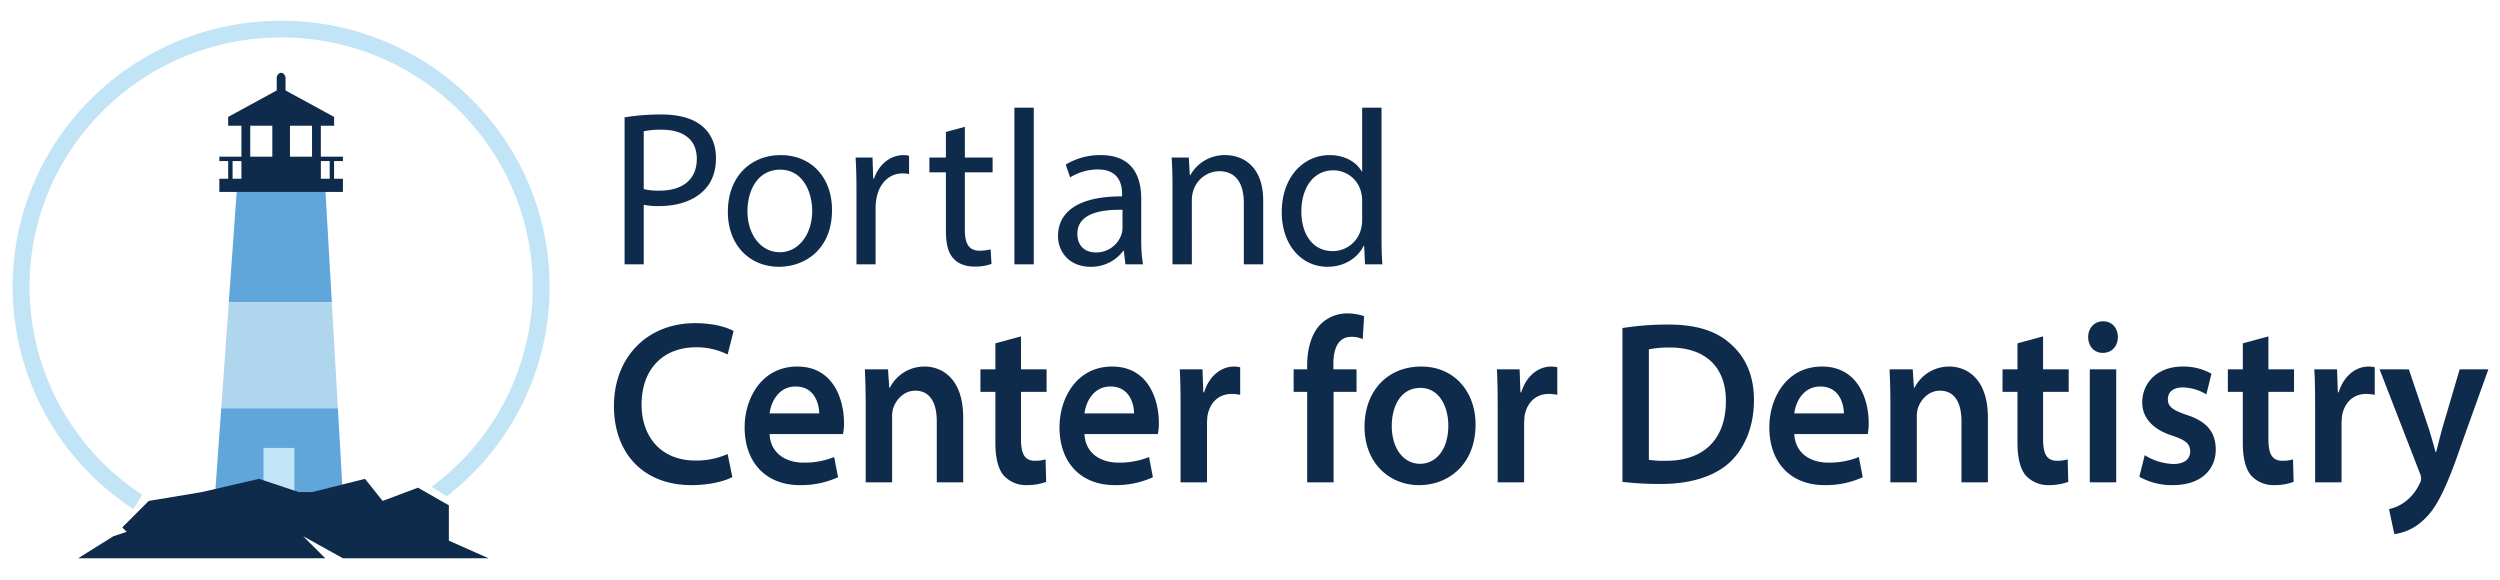
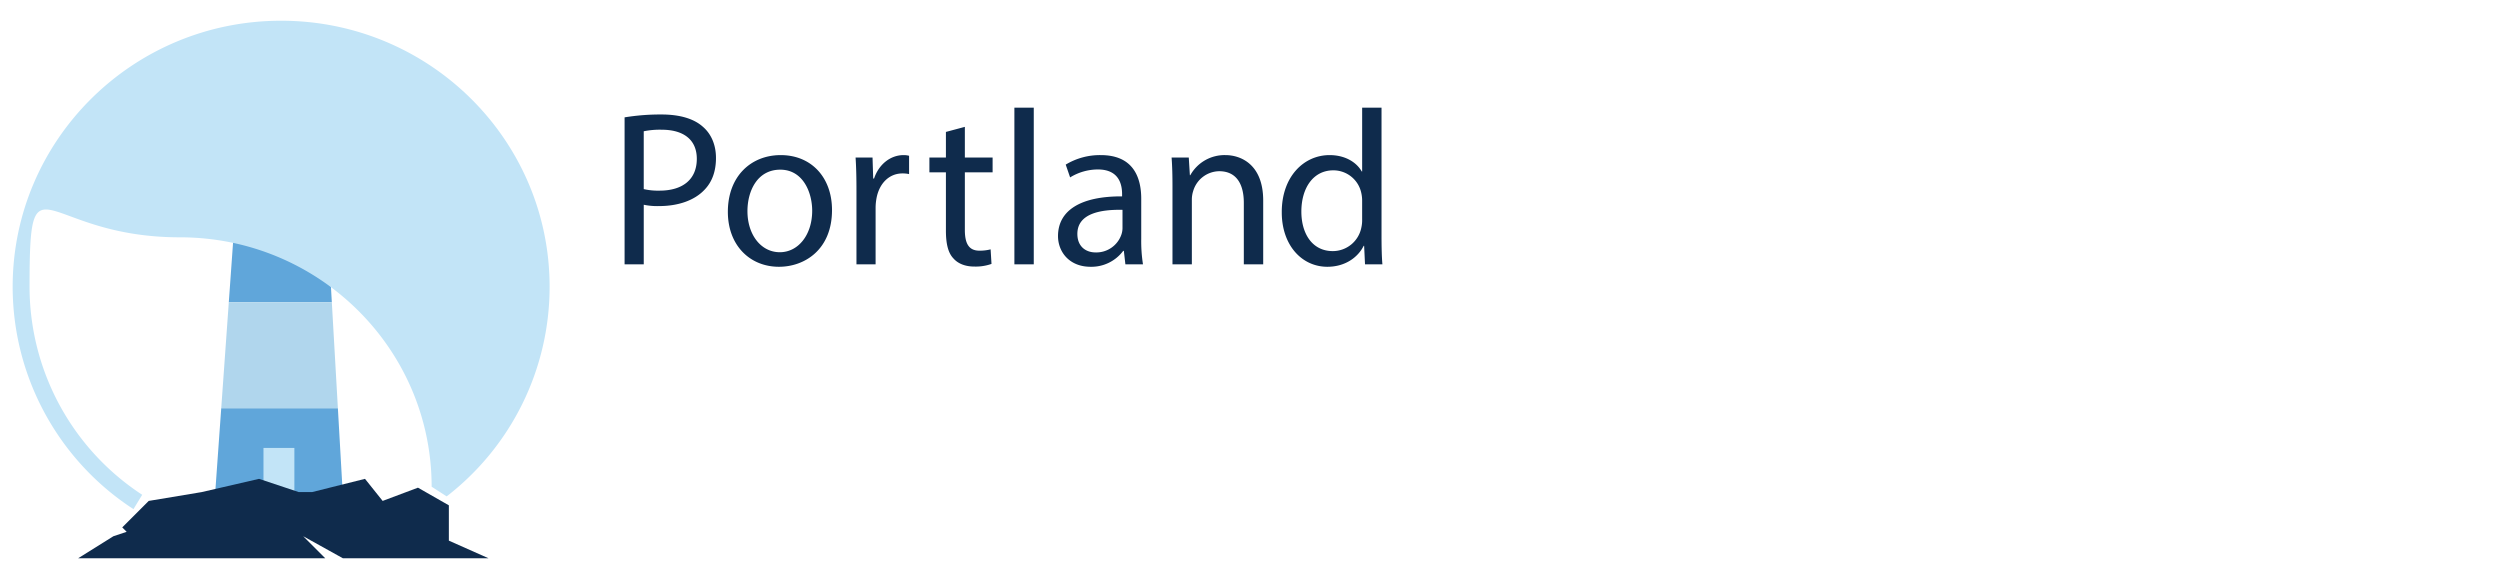
<svg xmlns="http://www.w3.org/2000/svg" width="1000" height="232" viewBox="0 0 1000 232">
  <defs>
    <style>
      .cls-1 {
        fill: #0f2b4c;
      }

      .cls-1, .cls-2, .cls-3, .cls-4 {
        fill-rule: evenodd;
      }

      .cls-2 {
        fill: #60a6da;
      }

      .cls-3 {
        fill: #b0d6ed;
      }

      .cls-4 {
        fill: #c2e4f7;
      }
    </style>
  </defs>
  <g id="Text">
-     <path id="Center_for_Dentistry" data-name="Center for Dentistry" class="cls-1" d="M291.051,181.611a30.592,30.592,0,0,1-12.865,2.6c-13.929,0-21.55-9.653-21.55-22.369,0-14.387,8.768-22.926,21.8-22.926a27.86,27.86,0,0,1,12.619,2.877l2.376-9.374c-2.376-1.393-7.784-3.156-15.405-3.156-19.255,0-32.448,13.737-32.448,33.136,0,18.934,11.8,31.65,30.974,31.65,7.7,0,13.765-1.763,16.387-3.248Zm46.133-7.982a19.578,19.578,0,0,0,.41-4.548c0-9.189-4.179-22.462-18.682-22.462-14.258,0-21.059,12.716-21.059,24.318,0,13.83,8.276,23.111,22.124,23.111a35.509,35.509,0,0,0,15.241-3.155l-1.557-8.076a31.385,31.385,0,0,1-12.291,2.228c-7.129,0-13.192-3.8-13.52-11.416h29.334Zm-29.334-8.261c0.491-4.363,3.441-10.767,10.406-10.767,7.948,0,9.423,7.611,9.423,10.767H307.85Zm38.431,27.567h10.57V166.76a11.519,11.519,0,0,1,.41-3.434c1.147-3.434,4.261-7.054,8.85-7.054,6.063,0,8.6,5.105,8.6,12.252v24.411h10.571v-25.9c0-15.594-8.44-20.42-15.487-20.42a15.5,15.5,0,0,0-13.848,8.446H355.7l-0.491-7.332h-9.259c0.163,3.9.327,8.446,0.327,13.644v31.558Zm51.871-55.6v10.4H392.17v9h5.982v20.42c0,5.661.983,10.117,3.195,12.9a12.016,12.016,0,0,0,9.259,3.991,22.287,22.287,0,0,0,7.867-1.3l-0.246-9a14.5,14.5,0,0,1-4.261.557c-4.425,0-5.572-3.249-5.572-8.818V156.736h10.242v-9H408.394v-13.18Zm64.979,36.292a19.647,19.647,0,0,0,.409-4.548c0-9.189-4.179-22.462-18.682-22.462-14.258,0-21.059,12.716-21.059,24.318,0,13.83,8.276,23.111,22.124,23.111a35.505,35.505,0,0,0,15.241-3.155l-1.557-8.076a31.381,31.381,0,0,1-12.291,2.228c-7.129,0-13.192-3.8-13.52-11.416h29.335ZM433.8,165.368c0.492-4.363,3.442-10.767,10.406-10.767,7.949,0,9.424,7.611,9.424,10.767H433.8Zm38.432,27.567H482.8v-23.3c0-1.021.082-2.134,0.164-3.155,0.9-5.291,4.342-8.911,9.75-8.911a16.563,16.563,0,0,1,3.36.371V146.9a11.319,11.319,0,0,0-2.54-.278c-4.671,0-9.751,3.341-11.881,10.3h-0.328L481,147.733h-9.1c0.246,4.084.328,8.446,0.328,15.129v30.073Zm61.209,0v-36.2h9.177v-9h-9.259v-2.321c0-5.755,1.8-10.674,7.128-10.674a10.067,10.067,0,0,1,4.589.928l0.574-9.189a20.327,20.327,0,0,0-6.637-1.113,15.033,15.033,0,0,0-10.9,4.455c-3.606,3.713-5.245,10.024-5.245,16.15v1.764h-5.408v9h5.408v36.2h10.571Zm35.071-46.316c-13.6,0-22.7,9.838-22.7,24.132,0,14.2,9.669,23.3,21.878,23.3,11.553,0,22.533-8.168,22.533-24.225C590.222,156.457,581.537,146.619,568.508,146.619Zm-0.328,8.539c7.7,0,11.144,7.8,11.144,15.036,0,9.839-5.08,15.315-11.307,15.315-6.556,0-11.308-6.033-11.308-15.129C556.709,162.583,560.232,155.158,568.18,155.158Zm30.893,37.777h10.57v-23.3c0-1.021.082-2.134,0.164-3.155,0.9-5.291,4.343-8.911,9.751-8.911a16.552,16.552,0,0,1,3.359.371V146.9a11.319,11.319,0,0,0-2.54-.278c-4.67,0-9.751,3.341-11.881,10.3h-0.328l-0.328-9.188h-9.1c0.246,4.084.328,8.446,0.328,15.129v30.073Zm49.9-.186a125.89,125.89,0,0,0,15.569.835c11.881,0,21.8-3.156,27.941-9.189,5.572-5.662,9.095-13.922,9.095-24.411,0-9.931-3.441-17.171-9.177-22.276-5.654-5.2-13.52-7.889-25.237-7.889a116.365,116.365,0,0,0-18.191,1.392v61.538Zm10.57-53a40.078,40.078,0,0,1,8.358-.742c14.34,0,22.534,7.889,22.452,21.533,0,14.758-8.522,23.854-24.009,23.762a36.5,36.5,0,0,1-6.8-.372V139.75Zm87.514,33.879a19.578,19.578,0,0,0,.41-4.548c0-9.189-4.179-22.462-18.682-22.462-14.258,0-21.059,12.716-21.059,24.318,0,13.83,8.276,23.111,22.124,23.111a35.509,35.509,0,0,0,15.241-3.155l-1.557-8.076a31.385,31.385,0,0,1-12.291,2.228c-7.129,0-13.192-3.8-13.52-11.416h29.334Zm-29.334-8.261c0.491-4.363,3.441-10.767,10.406-10.767,7.948,0,9.423,7.611,9.423,10.767H717.724Zm38.431,27.567h10.57V166.76a11.519,11.519,0,0,1,.41-3.434c1.147-3.434,4.261-7.054,8.85-7.054,6.063,0,8.6,5.105,8.6,12.252v24.411h10.57v-25.9c0-15.594-8.439-20.42-15.486-20.42a15.5,15.5,0,0,0-13.848,8.446h-0.246l-0.491-7.332h-9.26c0.164,3.9.328,8.446,0.328,13.644v31.558Zm50.831-55.6v10.4h-5.981v9h5.981v20.42c0,5.661.984,10.117,3.2,12.9a12.016,12.016,0,0,0,9.259,3.991,22.287,22.287,0,0,0,7.867-1.3l-0.246-9a14.5,14.5,0,0,1-4.261.557c-4.425,0-5.572-3.249-5.572-8.818V156.736h10.242v-9H817.229v-13.18Zm39.5,55.6v-45.2h-10.57v45.2h10.57Zm-5.244-64.416c-3.687,0-5.981,2.878-5.981,6.312s2.212,6.312,5.817,6.312c3.852,0,6.064-2.878,6.064-6.312C847.137,131.3,844.925,128.519,841.237,128.519Zm14.5,62.188a26.5,26.5,0,0,0,13.356,3.341c11.554,0,17.208-6.4,17.208-14.294-0.082-6.961-3.606-11.138-11.472-13.736-5.49-1.857-7.7-3.249-7.7-6.312,0-2.877,2.13-4.734,5.981-4.734a18.95,18.95,0,0,1,9.423,2.785l2.049-8.261a22.752,22.752,0,0,0-11.554-2.877c-10,0-16.142,6.4-16.142,14.386,0,5.569,3.606,10.582,12.045,13.273,5.244,1.764,7.129,3.156,7.129,6.312,0,2.877-2.048,5.012-6.883,5.012a23.3,23.3,0,0,1-11.308-3.527Zm41.381-53.37v10.4H891.14v9h5.982v20.42c0,5.661.983,10.117,3.2,12.9a12.016,12.016,0,0,0,9.259,3.991,22.287,22.287,0,0,0,7.867-1.3l-0.246-9a14.5,14.5,0,0,1-4.261.557c-4.425,0-5.572-3.249-5.572-8.818V156.736h10.242v-9H907.364v-13.18Zm28.924,55.6h10.57v-23.3c0-1.021.082-2.134,0.164-3.155,0.9-5.291,4.343-8.911,9.751-8.911a16.572,16.572,0,0,1,3.36.371V146.9a11.325,11.325,0,0,0-2.54-.278c-4.671,0-9.751,3.341-11.882,10.3h-0.327l-0.328-9.188h-9.095c0.245,4.084.327,8.446,0.327,15.129v30.073Zm25.782-45.2,16.06,41.4a6.316,6.316,0,0,1,.573,2.413,3.965,3.965,0,0,1-.655,1.949,18.412,18.412,0,0,1-6.227,7.519,15.577,15.577,0,0,1-5.982,2.6l2.13,10.024a20.6,20.6,0,0,0,11.39-5.384c4.753-4.176,8.768-10.952,15.323-30.165l10.9-30.351H983.866l-7.047,23.946c-0.819,2.971-1.638,6.5-2.376,9.1H974.2c-0.655-2.506-1.72-6.218-2.54-8.91l-8.112-24.132H951.828Z" />
    <path id="Portland" class="cls-1" d="M249.838,105.74H257.5V81.9a26.324,26.324,0,0,0,6.166.53c7.487,0,14.093-2.207,18.145-6.533,2.994-3.09,4.58-7.327,4.58-12.712,0-5.3-1.938-9.622-5.2-12.447-3.523-3.178-9.072-4.944-16.647-4.944a88.614,88.614,0,0,0-14.709,1.148V105.74ZM257.5,52.508a32.1,32.1,0,0,1,7.223-.618c8.456,0,14,3.8,14,11.653,0,8.21-5.637,12.712-14.886,12.712a25.648,25.648,0,0,1-6.342-.618V52.508Zm54.783,9.534c-11.8,0-21.139,8.387-21.139,22.688,0,13.507,8.9,21.981,20.434,21.981,10.306,0,21.227-6.886,21.227-22.687C332.805,70.958,324.526,62.042,312.283,62.042Zm-0.176,5.826c9.16,0,12.771,9.181,12.771,16.42,0,9.622-5.549,16.6-12.948,16.6-7.574,0-12.947-7.063-12.947-16.42C298.983,76.343,302.946,67.869,312.107,67.869Zm30.471,37.872h7.663V82.964a21.934,21.934,0,0,1,.352-3.619c1.057-5.826,4.933-9.975,10.394-9.975a11.62,11.62,0,0,1,2.642.265V62.307a8.369,8.369,0,0,0-2.2-.265c-5.2,0-9.865,3.619-11.8,9.358h-0.352l-0.264-8.386h-6.783c0.265,3.972.353,8.3,0.353,13.33v29.4Zm35.789-52.967v10.24h-6.606v5.915h6.606V92.233c0,5.032.792,8.828,2.994,11.124,1.85,2.118,4.757,3.266,8.368,3.266a18.928,18.928,0,0,0,6.87-1.06l-0.352-5.826a17.2,17.2,0,0,1-4.492.53c-4.316,0-5.813-3-5.813-8.3V68.928h11.1V63.013h-11.1V50.742Zm27.389,52.967h7.751V43.062h-7.751V105.74Zm51.437,0a60.235,60.235,0,0,1-.7-10.24V79.521c0-8.563-3.171-17.479-16.207-17.479a26.409,26.409,0,0,0-14,3.8l1.761,5.12a21.207,21.207,0,0,1,11.1-3.178c8.72,0,9.689,6.356,9.689,9.887V78.55c-16.471-.088-25.631,5.562-25.631,15.89,0,6.18,4.4,12.271,13.036,12.271a15.864,15.864,0,0,0,13.035-6.356h0.265l0.616,5.385h7.047ZM449,91.351a8.131,8.131,0,0,1-.44,2.472,10.608,10.608,0,0,1-10.306,7.151c-3.963,0-7.31-2.383-7.31-7.415,0-8.3,9.6-9.8,18.056-9.622v7.415Zm19.99,14.389h7.751V80.051a11.175,11.175,0,0,1,.529-3.62,11.016,11.016,0,0,1,10.393-7.945c7.311,0,9.865,5.738,9.865,12.624v24.63h7.751V80.228c0-14.654-9.16-18.185-15.061-18.185a15.671,15.671,0,0,0-14.093,8.033H475.95l-0.441-7.062h-6.87c0.264,3.531.352,7.151,0.352,11.564V105.74ZM544.86,43.062V68.575h-0.176c-1.938-3.443-6.342-6.533-12.86-6.533-10.393,0-19.2,8.74-19.113,22.953,0,12.977,7.927,21.716,18.233,21.716,6.958,0,12.155-3.619,14.533-8.386h0.176l0.352,7.415h6.959c-0.265-2.913-.353-7.239-0.353-11.035V43.062H544.86Zm0,44.757a13.535,13.535,0,0,1-.352,3.355,11.658,11.658,0,0,1-11.362,9.269c-8.368,0-12.6-7.15-12.6-15.8,0-9.446,4.756-16.508,12.772-16.508a11.406,11.406,0,0,1,11.186,9,13.754,13.754,0,0,1,.352,3.266V87.82Z" />
  </g>
  <g id="Lighthouse_Logo" data-name="Lighthouse Logo">
    <path id="Light_House_background" data-name="Light House background" class="cls-2" d="M132.733,120.918H91.521l3.279-45.9h35.31Zm2.421,42.372H88.494L85.972,198.6h51.2Z" />
    <path id="LH_Stripe" data-name="LH Stripe" class="cls-3" d="M132.733,120.918l2.421,42.372H88.494l3.027-42.372h41.212Z" />
    <path id="Door" class="cls-4" d="M105.393,196.834V179.18h12.358V198.6Z" />
    <path id="Lighthouse_Top" data-name="Lighthouse Top" class="cls-1" d="M137.172,71.484v5.3H87.738v-5.3h3.531V64.422H87.738V62.657h8.828V50.3h-5.3V46.767l19.42-10.593v-5.3s0.42-1.765,1.766-1.765,1.765,1.765,1.765,1.765v5.3l19.421,10.593V50.3h-5.3V62.657h8.828v1.766h-3.531v7.062h3.531ZM96.565,64.422H93.034v7.062h3.531V64.422ZM108.924,50.3H100.1V62.657h8.828V50.3Zm15.889,0h-8.827V62.657h8.827V50.3Zm7.062,14.124h-3.531v7.062h3.531V64.422Z" />
-     <path id="Cirlcle" class="cls-4" d="M172.654,194.681a99.319,99.319,0,0,0,40.434-79.942c0-55.091-45.055-99.751-100.633-99.751S11.821,59.648,11.821,114.739a99.437,99.437,0,0,0,45.064,83.176l-3.5,5.738A106.12,106.12,0,0,1,5.064,114.739C5.064,55.949,53.144,8.29,112.455,8.29S219.846,55.949,219.846,114.739a105.934,105.934,0,0,1-41.179,83.814Z" />
+     <path id="Cirlcle" class="cls-4" d="M172.654,194.681c0-55.091-45.055-99.751-100.633-99.751S11.821,59.648,11.821,114.739a99.437,99.437,0,0,0,45.064,83.176l-3.5,5.738A106.12,106.12,0,0,1,5.064,114.739C5.064,55.949,53.144,8.29,112.455,8.29S219.846,55.949,219.846,114.739a105.934,105.934,0,0,1-41.179,83.814Z" />
    <path id="Rock" class="cls-1" d="M31.242,223.317H130.11l-8.828-8.828,15.89,8.828h58.261l-15.889-7.062V202.131l-12.359-7.062-14.124,5.3L146,191.538l-21.186,5.3h-5.3l-15.89-5.3-22.951,5.3L59.49,200.365,48.9,210.958l1.766,1.766-5.3,1.765Z" />
  </g>
</svg>